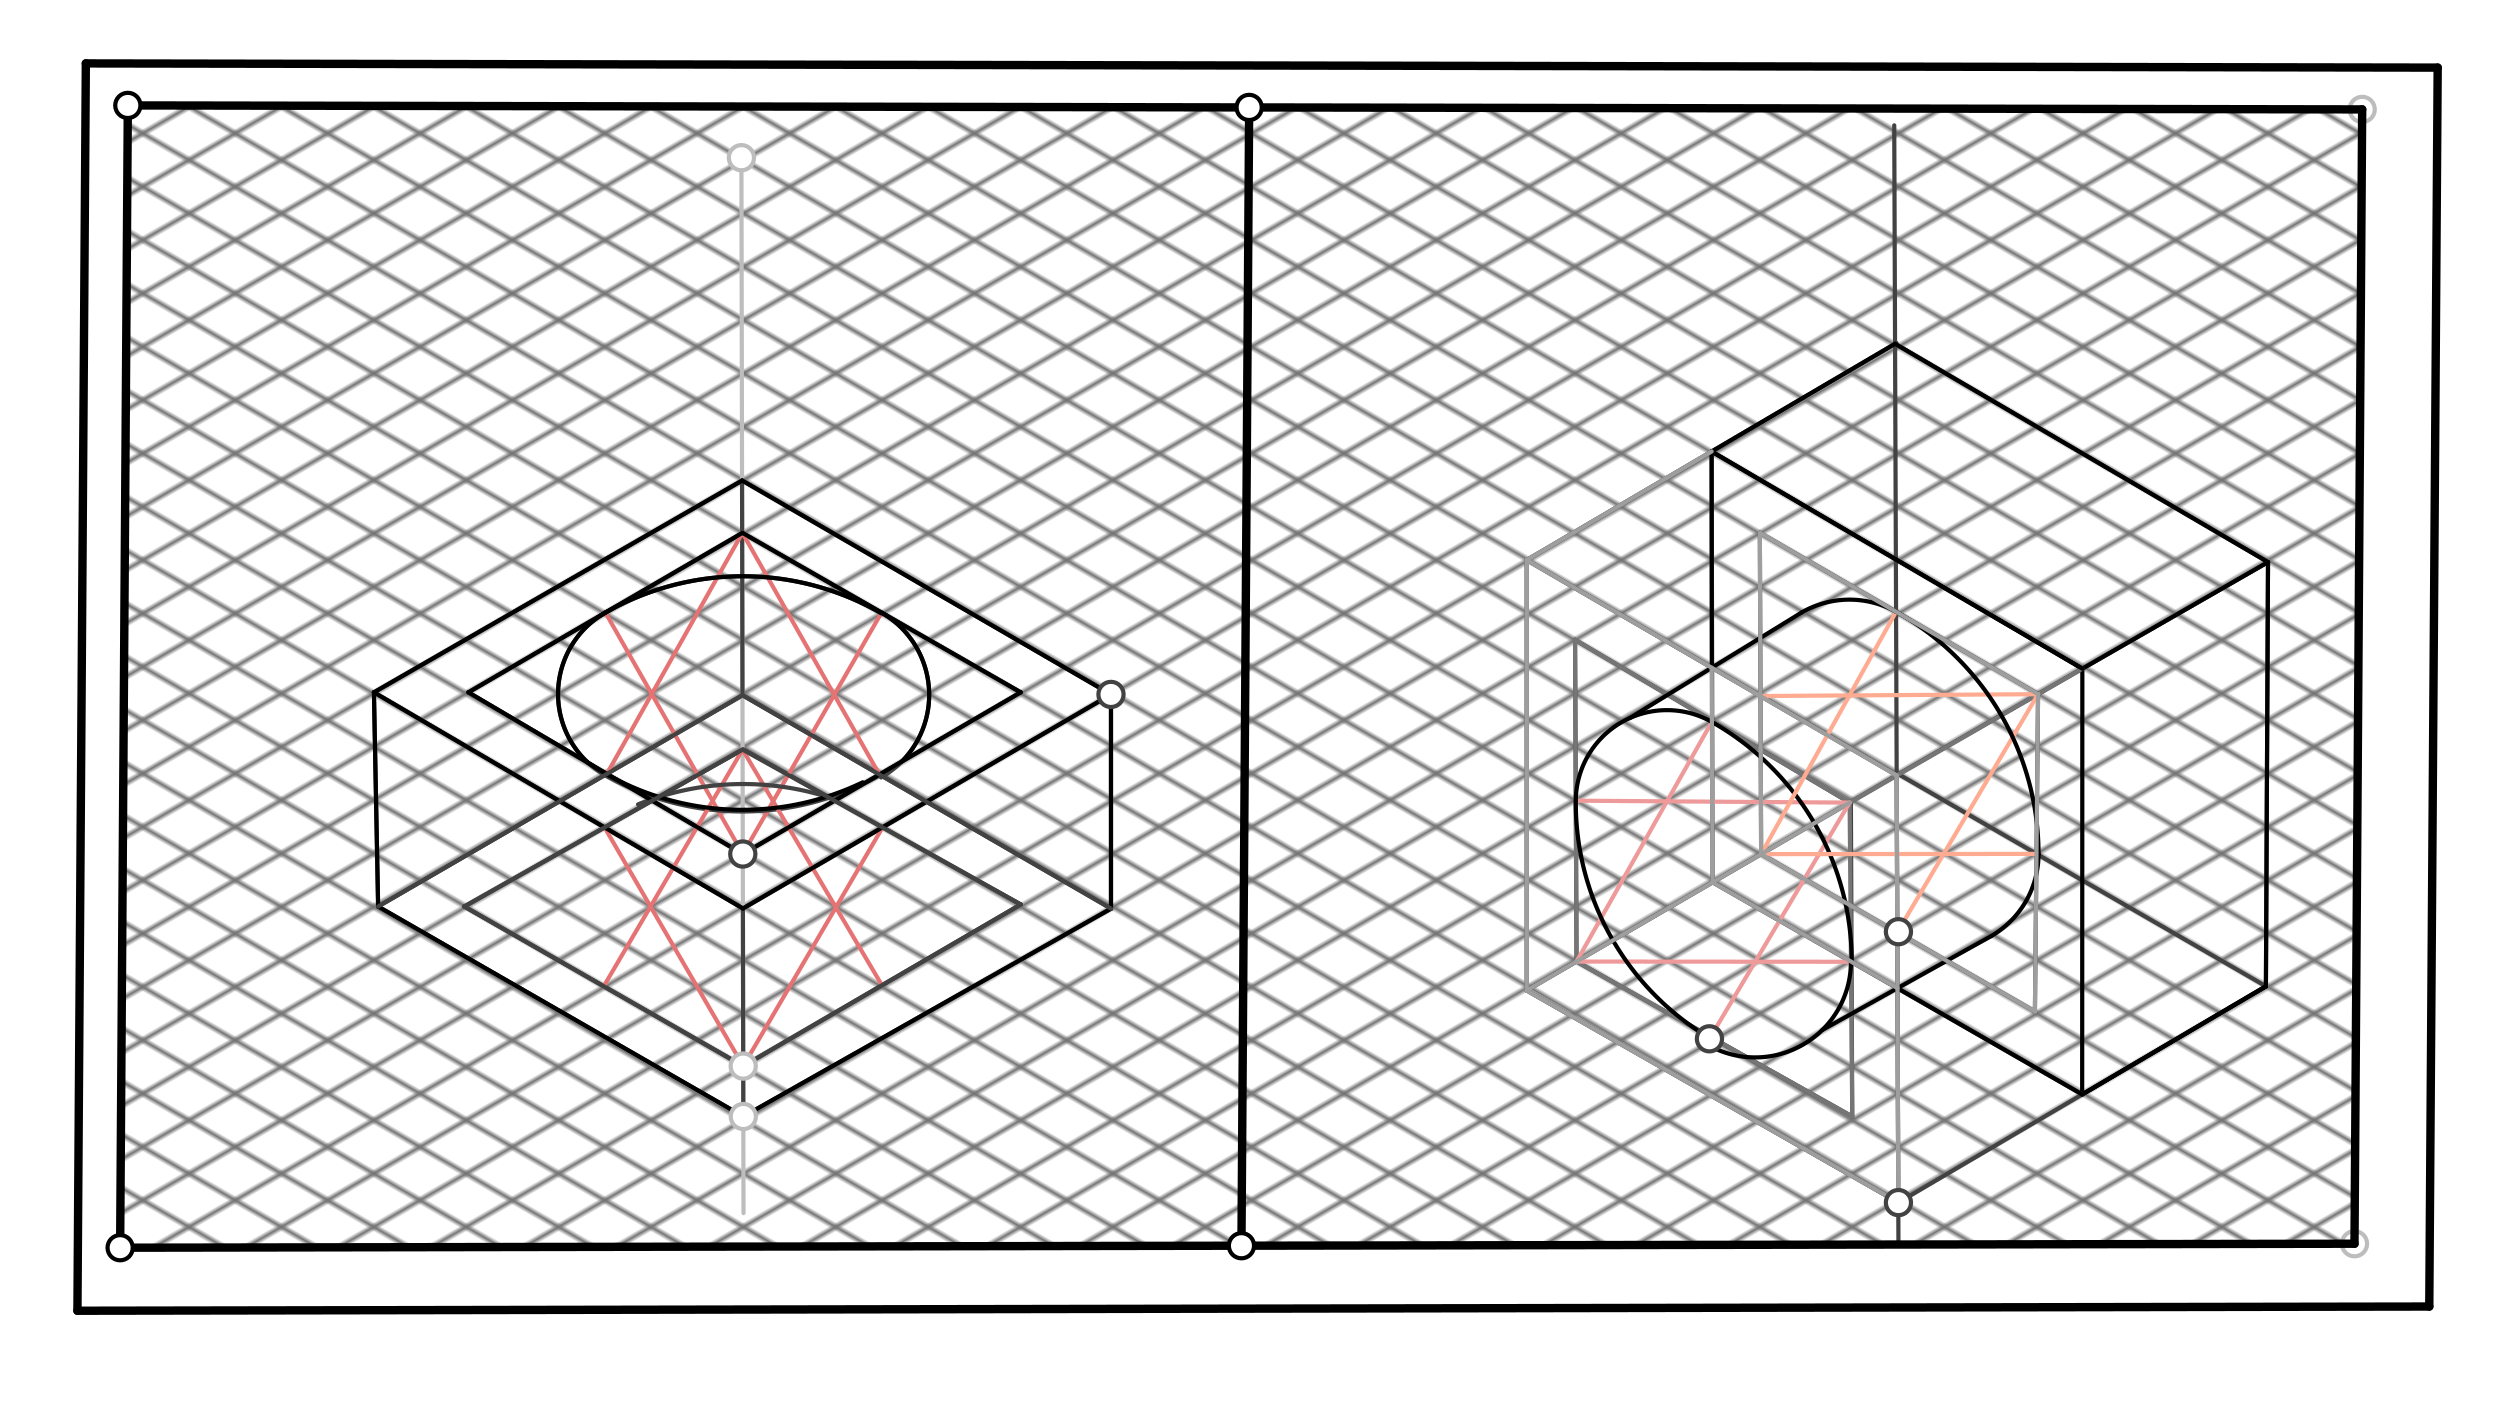
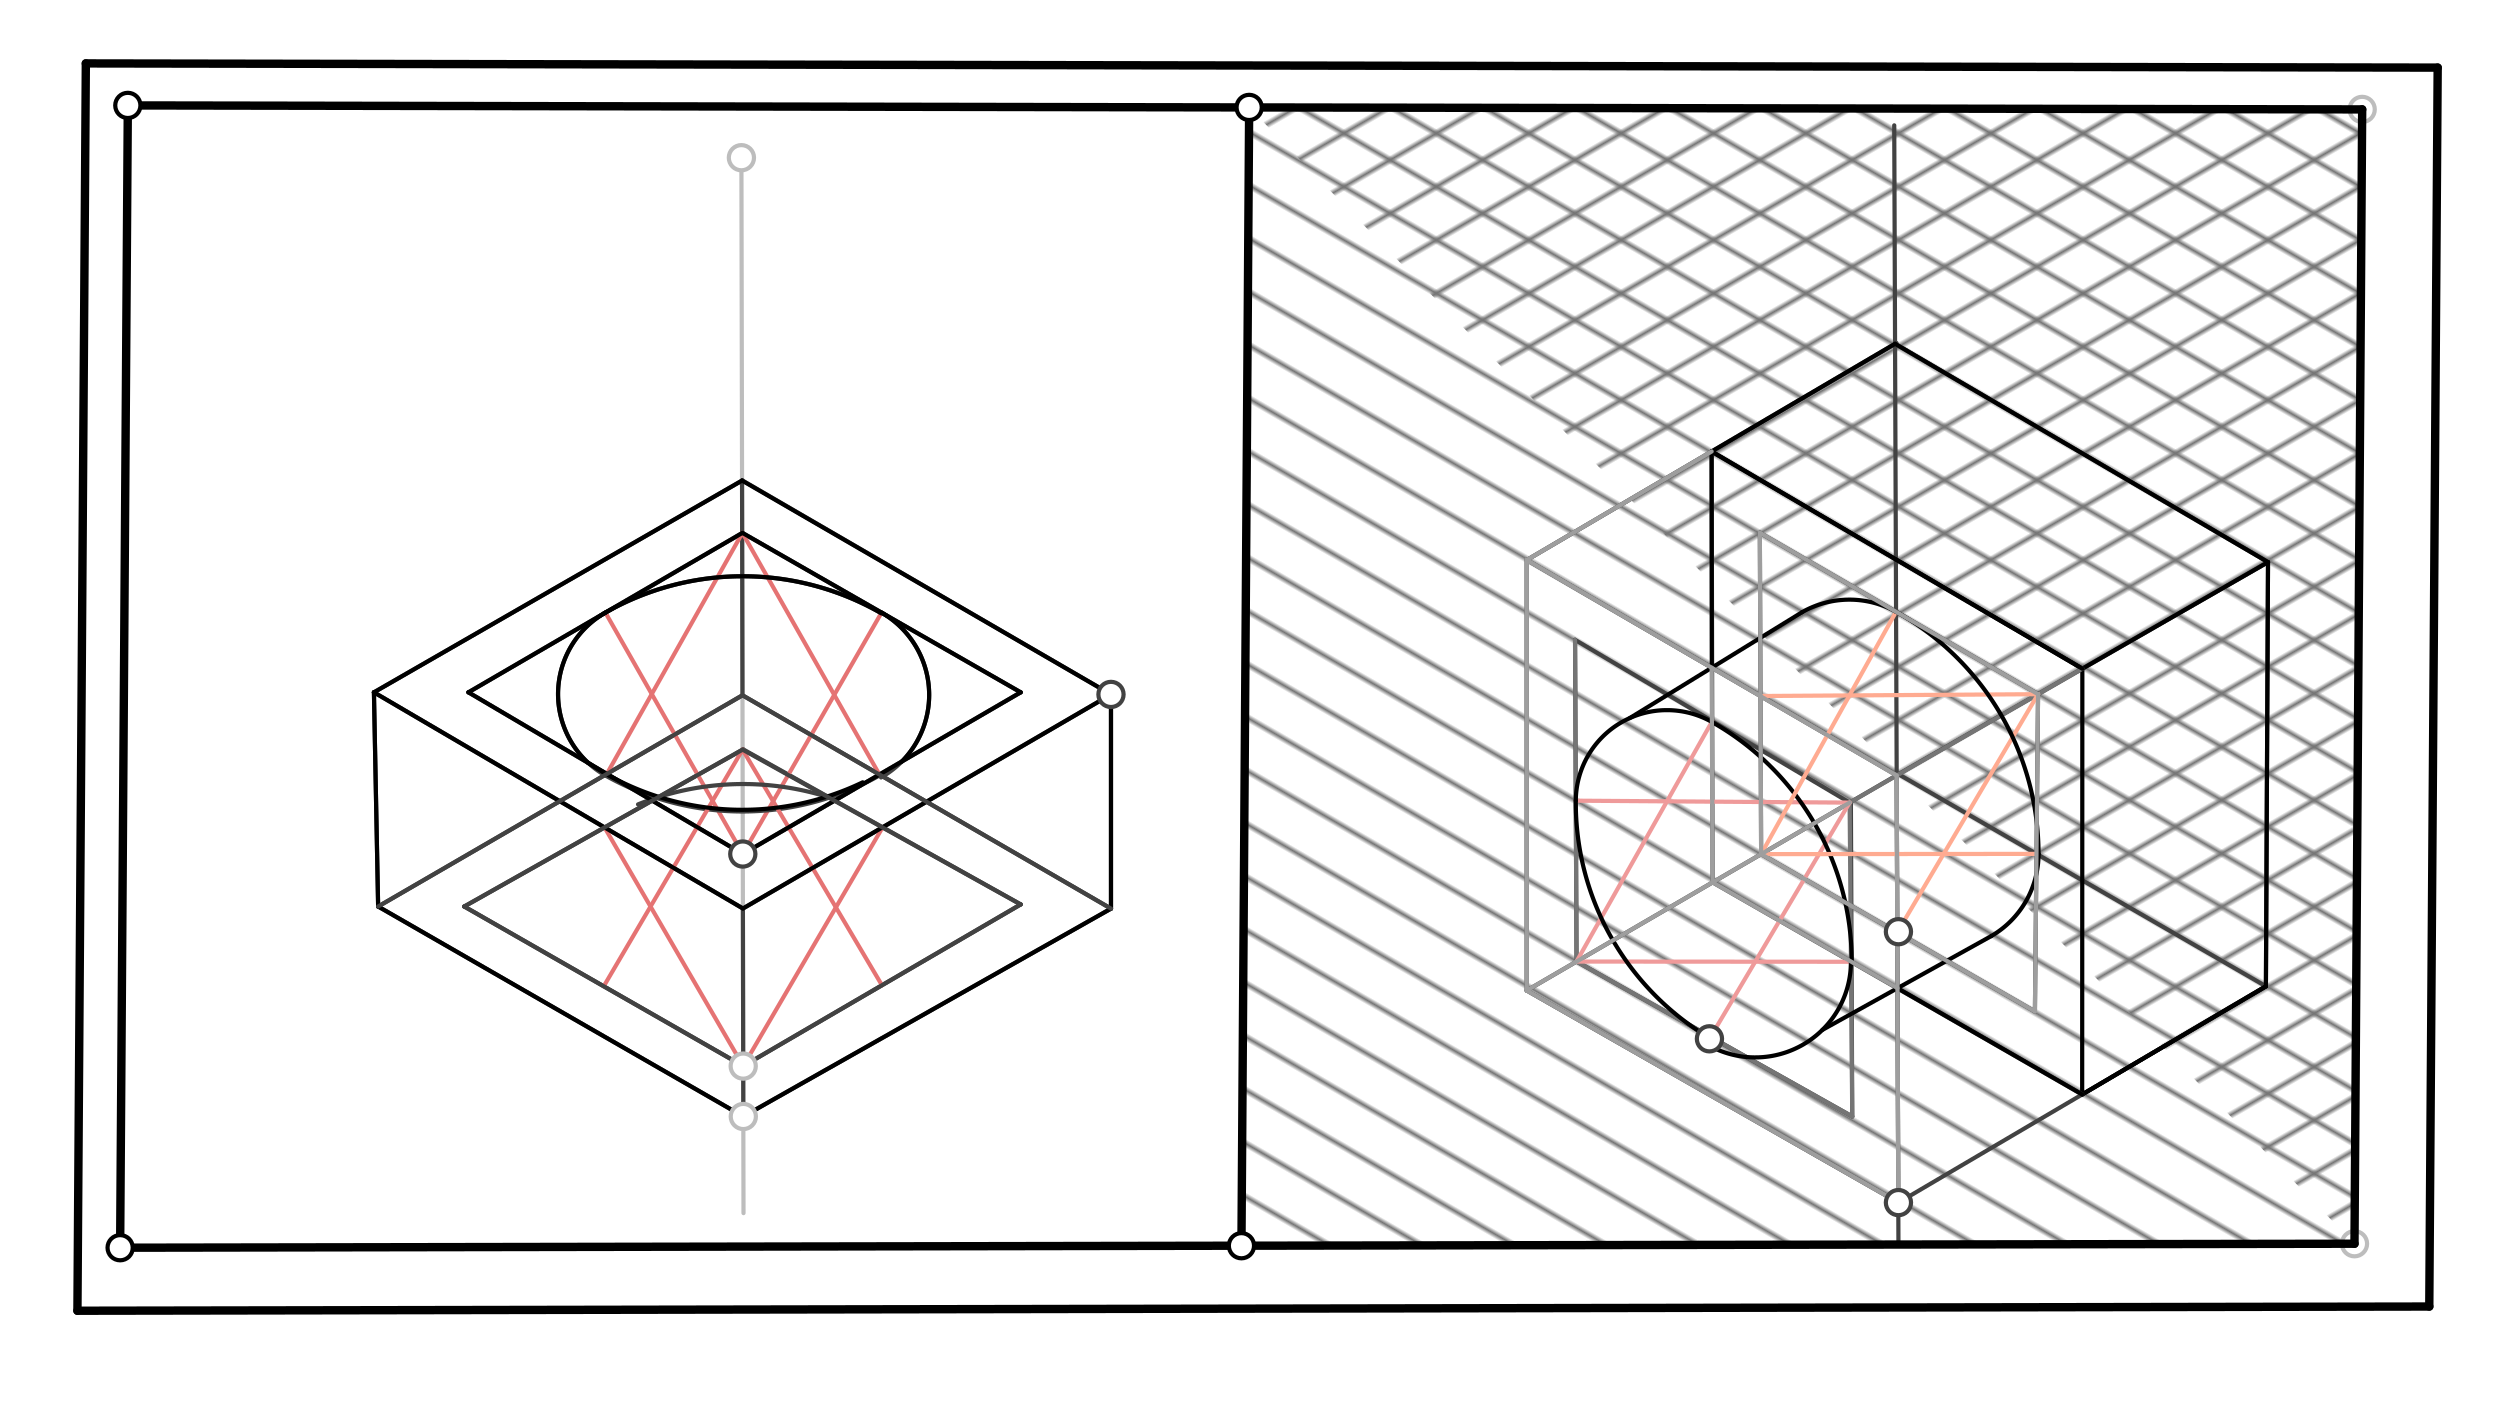
<svg xmlns="http://www.w3.org/2000/svg" class="svg--1it" height="100%" preserveAspectRatio="xMidYMid meet" viewBox="0 0 595.276 334.488" width="100%">
  <defs>
    <marker id="marker-arrow" markerHeight="16" markerUnits="userSpaceOnUse" markerWidth="24" orient="auto-start-reverse" refX="24" refY="4" viewBox="0 0 24 8">
      <path d="M 0 0 L 24 4 L 0 8 z" stroke="inherit" />
    </marker>
  </defs>
  <g class="aux-layer--1FB">
    <g class="element--2qn">
      <defs>
        <pattern height="11" id="fill_21_2hxpe3__pattern-stripes" patternTransform="rotate(-30)" patternUnits="userSpaceOnUse" width="11">
          <rect fill="#757575" height="1" transform="translate(0,0)" width="11" />
        </pattern>
      </defs>
      <g fill="url(#fill_21_2hxpe3__pattern-stripes)">
-         <path d="M 30.438 25.1 L 28.606 297.094 L 295.601 296.618 L 297.438 25.577 L 30.438 25.1 Z" stroke="none" />
-       </g>
+         </g>
    </g>
    <g class="element--2qn">
      <defs>
        <pattern height="11" id="fill_26_cprtvl__pattern-stripes" patternTransform="rotate(-150)" patternUnits="userSpaceOnUse" width="11">
          <rect fill="#757575" height="1" transform="translate(0,0)" width="11" />
        </pattern>
      </defs>
      <g fill="url(#fill_26_cprtvl__pattern-stripes)">
-         <path d="M 295.601 296.618 L 28.606 297.094 L 30.438 25.1 L 297.438 25.577 L 295.601 296.618 Z" stroke="none" />
-       </g>
+         </g>
    </g>
    <g class="element--2qn">
      <defs>
        <pattern height="11" id="fill_33_dcv3r__pattern-stripes" patternTransform="rotate(-150)" patternUnits="userSpaceOnUse" width="11">
          <rect fill="#757575" height="1" transform="translate(0,0)" width="11" />
        </pattern>
      </defs>
      <g fill="url(#fill_33_dcv3r__pattern-stripes)">
        <path d="M 560.628 296.144 L 295.601 296.618 L 297.438 25.577 L 562.459 26.05 L 560.628 296.144 Z" stroke="none" />
      </g>
    </g>
    <g class="element--2qn">
      <defs>
        <pattern height="11" id="fill_38_acmo24__pattern-stripes" patternTransform="rotate(-30)" patternUnits="userSpaceOnUse" width="11">
          <rect fill="#757575" height="1" transform="translate(0,0)" width="11" />
        </pattern>
      </defs>
      <g fill="url(#fill_38_acmo24__pattern-stripes)">
-         <path d="M 297.438 25.577 L 295.601 296.618 L 560.628 296.144 L 562.459 26.05 L 297.438 25.577 Z" stroke="none" />
+         <path d="M 297.438 25.577 L 560.628 296.144 L 562.459 26.05 L 297.438 25.577 Z" stroke="none" />
      </g>
    </g>
    <g class="element--2qn">
      <line stroke="#BDBDBD" stroke-dasharray="none" stroke-linecap="round" stroke-width="1" x1="176.537" x2="177.037" y1="37.55" y2="288.85" />
    </g>
    <g class="element--2qn">
      <line stroke="#424242" stroke-dasharray="none" stroke-linecap="round" stroke-width="1" x1="176.992" x2="264.537" y1="265.848" y2="216.35" />
    </g>
    <g class="element--2qn">
      <line stroke="#424242" stroke-dasharray="none" stroke-linecap="round" stroke-width="1" x1="176.992" x2="90.037" y1="265.848" y2="215.85" />
    </g>
    <g class="element--2qn">
      <line stroke="#424242" stroke-dasharray="none" stroke-linecap="round" stroke-width="1" x1="176.792" x2="264.537" y1="165.547" y2="216.35" />
    </g>
    <g class="element--2qn">
      <line stroke="#424242" stroke-dasharray="none" stroke-linecap="round" stroke-width="1" x1="90.037" x2="176.792" y1="215.85" y2="165.547" />
    </g>
    <g class="element--2qn">
      <line stroke="#424242" stroke-dasharray="none" stroke-linecap="round" stroke-width="1" x1="176.968" x2="243.037" y1="253.849" y2="215.35" />
    </g>
    <g class="element--2qn">
      <line stroke="#424242" stroke-dasharray="none" stroke-linecap="round" stroke-width="1" x1="243.037" x2="176.949" y1="215.35" y2="178.425" />
    </g>
    <g class="element--2qn">
      <line stroke="#424242" stroke-dasharray="none" stroke-linecap="round" stroke-width="1" x1="176.949" x2="110.537" y1="178.425" y2="215.85" />
    </g>
    <g class="element--2qn">
      <line stroke="#424242" stroke-dasharray="none" stroke-linecap="round" stroke-width="1" x1="110.537" x2="176.968" y1="215.85" y2="253.849" />
    </g>
    <g class="element--2qn">
      <line stroke="#424242" stroke-dasharray="none" stroke-linecap="round" stroke-width="1" x1="264.537" x2="264.537" y1="165.35" y2="216.35" />
    </g>
    <g class="element--2qn">
      <line stroke="#424242" stroke-dasharray="none" stroke-linecap="round" stroke-width="1" x1="264.537" x2="176.756" y1="165.35" y2="114.389" />
    </g>
    <g class="element--2qn">
      <line stroke="#424242" stroke-dasharray="none" stroke-linecap="round" stroke-width="1" x1="264.537" x2="176.92" y1="165.35" y2="216.335" />
    </g>
    <g class="element--2qn">
      <line stroke="#424242" stroke-dasharray="none" stroke-linecap="round" stroke-width="1" x1="176.92" x2="89.037" y1="216.335" y2="164.85" />
    </g>
    <g class="element--2qn">
      <line stroke="#424242" stroke-dasharray="none" stroke-linecap="round" stroke-width="1" x1="89.037" x2="176.756" y1="164.85" y2="114.389" />
    </g>
    <g class="element--2qn">
      <line stroke="#424242" stroke-dasharray="none" stroke-linecap="round" stroke-width="1" x1="89.037" x2="90.037" y1="164.85" y2="215.85" />
    </g>
    <g class="element--2qn">
      <line stroke="#424242" stroke-dasharray="none" stroke-linecap="round" stroke-width="1" x1="176.69" x2="176.792" y1="114.427" y2="165.547" />
    </g>
    <g class="element--2qn">
      <line stroke="#424242" stroke-dasharray="none" stroke-linecap="round" stroke-width="1" x1="176.893" x2="176.992" y1="216.319" y2="265.848" />
    </g>
    <g class="element--2qn">
      <line stroke="#424242" stroke-dasharray="none" stroke-linecap="round" stroke-width="1" x1="176.867" x2="243.037" y1="203.35" y2="164.85" />
    </g>
    <g class="element--2qn">
      <line stroke="#424242" stroke-dasharray="none" stroke-linecap="round" stroke-width="1" x1="243.037" x2="176.775" y1="164.85" y2="126.885" />
    </g>
    <g class="element--2qn">
      <line stroke="#424242" stroke-dasharray="none" stroke-linecap="round" stroke-width="1" x1="176.775" x2="111.537" y1="126.885" y2="164.85" />
    </g>
    <g class="element--2qn">
      <line stroke="#424242" stroke-dasharray="none" stroke-linecap="round" stroke-width="1" x1="111.537" x2="176.867" y1="164.85" y2="203.35" />
    </g>
    <g class="element--2qn">
      <line stroke="#E57373" stroke-dasharray="none" stroke-linecap="round" stroke-width="1" x1="144.156" x2="176.867" y1="145.868" y2="203.35" />
    </g>
    <g class="element--2qn">
      <line stroke="#E57373" stroke-dasharray="none" stroke-linecap="round" stroke-width="1" x1="176.867" x2="209.906" y1="203.35" y2="145.868" />
    </g>
    <g class="element--2qn">
      <line stroke="#E57373" stroke-dasharray="none" stroke-linecap="round" stroke-width="1" x1="176.775" x2="144.496" y1="126.885" y2="184.273" />
    </g>
    <g class="element--2qn">
      <line stroke="#E57373" stroke-dasharray="none" stroke-linecap="round" stroke-width="1" x1="176.775" x2="209.396" y1="126.885" y2="184.424" />
    </g>
    <g class="element--2qn">
      <path d="M 144.156 145.868 A 22.311 22.311 0 0 0 144.253 184.705" fill="none" stroke="#424242" stroke-dasharray="none" stroke-linecap="round" stroke-width="1" />
    </g>
    <g class="element--2qn">
      <path d="M 209.906 145.868 A 22.599 22.599 0 0 1 209.791 185.12" fill="none" stroke="#424242" stroke-dasharray="none" stroke-linecap="round" stroke-width="1" />
    </g>
    <g class="element--2qn">
      <path d="M 144.156 145.868 A 66.138 66.138 0 0 1 209.825 146.009" fill="none" stroke="#424242" stroke-dasharray="none" stroke-linecap="round" stroke-width="1" />
    </g>
    <g class="element--2qn">
      <path d="M 144.253 184.705 A 66.339 66.339 0 0 0 209.894 184.365" fill="none" stroke="#424242" stroke-dasharray="none" stroke-linecap="round" stroke-width="1" />
    </g>
    <g class="element--2qn">
      <line stroke="#E57373" stroke-dasharray="none" stroke-linecap="round" stroke-width="1" x1="143.951" x2="176.968" y1="197.02" y2="253.849" />
    </g>
    <g class="element--2qn">
      <line stroke="#E57373" stroke-dasharray="none" stroke-linecap="round" stroke-width="1" x1="176.968" x2="210.17" y1="253.849" y2="196.986" />
    </g>
    <g class="element--2qn">
      <line stroke="#E57373" stroke-dasharray="none" stroke-linecap="round" stroke-width="1" x1="176.818" x2="143.753" y1="178.499" y2="234.85" />
    </g>
    <g class="element--2qn">
      <line stroke="#E57373" stroke-dasharray="none" stroke-linecap="round" stroke-width="1" x1="176.818" x2="210.003" y1="178.499" y2="234.6" />
    </g>
    <g class="element--2qn">
      <path d="M 197.496 189.905 A 67.159 67.159 0 0 0 151.931 191.532" fill="none" stroke="#424242" stroke-dasharray="none" stroke-linecap="round" stroke-width="1" />
    </g>
    <g class="element--2qn">
      <line stroke="#000000" stroke-dasharray="none" stroke-linecap="round" stroke-width="1" x1="89.037" x2="176.69" y1="164.85" y2="114.427" />
    </g>
    <g class="element--2qn">
      <line stroke="#000000" stroke-dasharray="none" stroke-linecap="round" stroke-width="1" x1="176.69" x2="264.537" y1="114.427" y2="165.35" />
    </g>
    <g class="element--2qn">
      <line stroke="#000000" stroke-dasharray="none" stroke-linecap="round" stroke-width="1" x1="264.537" x2="176.893" y1="165.35" y2="216.319" />
    </g>
    <g class="element--2qn">
      <line stroke="#000000" stroke-dasharray="none" stroke-linecap="round" stroke-width="1" x1="176.893" x2="89.037" y1="216.319" y2="164.85" />
    </g>
    <g class="element--2qn">
      <line stroke="#000000" stroke-dasharray="none" stroke-linecap="round" stroke-width="1" x1="89.037" x2="90.037" y1="164.85" y2="215.85" />
    </g>
    <g class="element--2qn">
      <line stroke="#000000" stroke-dasharray="none" stroke-linecap="round" stroke-width="1" x1="90.037" x2="176.992" y1="215.85" y2="265.848" />
    </g>
    <g class="element--2qn">
      <line stroke="#000000" stroke-dasharray="none" stroke-linecap="round" stroke-width="1" x1="176.992" x2="264.537" y1="265.848" y2="216.35" />
    </g>
    <g class="element--2qn">
      <line stroke="#000000" stroke-dasharray="none" stroke-linecap="round" stroke-width="1" x1="111.537" x2="176.775" y1="164.85" y2="126.885" />
    </g>
    <g class="element--2qn">
      <line stroke="#000000" stroke-dasharray="none" stroke-linecap="round" stroke-width="1" x1="176.775" x2="243.037" y1="126.885" y2="164.85" />
    </g>
    <g class="element--2qn">
      <line stroke="#000000" stroke-dasharray="none" stroke-linecap="round" stroke-width="1" x1="243.037" x2="176.867" y1="164.85" y2="203.35" />
    </g>
    <g class="element--2qn">
      <line stroke="#000000" stroke-dasharray="none" stroke-linecap="round" stroke-width="1" x1="176.867" x2="111.537" y1="203.35" y2="164.85" />
    </g>
    <g class="element--2qn">
      <path d="M 144.156 145.868 A 22.311 22.311 0 0 0 140.072 181.666" fill="none" stroke="#000000" stroke-dasharray="none" stroke-linecap="round" stroke-width="1" />
    </g>
    <g class="element--2qn">
      <path d="M 209.906 145.868 A 22.599 22.599 0 0 1 214.763 181.301" fill="none" stroke="#000000" stroke-dasharray="none" stroke-linecap="round" stroke-width="1" />
    </g>
    <g class="element--2qn">
      <path d="M 143.783 146.085 A 66.135 66.135 0 0 1 209.824 146.011" fill="none" stroke="#000000" stroke-dasharray="none" stroke-linecap="round" stroke-width="1" />
    </g>
    <g class="element--2qn">
      <path d="M 140.072 181.666 A 65.94 65.94 0 0 0 205.41 186.283" fill="none" stroke="#000000" stroke-dasharray="none" stroke-linecap="round" stroke-width="1" />
    </g>
    <g class="element--2qn">
      <line stroke="#000000" stroke-dasharray="none" stroke-linecap="round" stroke-width="1" x1="264.537" x2="264.537" y1="165.35" y2="216.35" />
    </g>
    <g class="element--2qn">
      <line stroke="#424242" stroke-dasharray="none" stroke-linecap="round" stroke-width="1" x1="110.537" x2="176.818" y1="215.85" y2="178.499" />
    </g>
    <g class="element--2qn">
      <line stroke="#424242" stroke-dasharray="none" stroke-linecap="round" stroke-width="1" x1="176.818" x2="243.037" y1="178.499" y2="215.35" />
    </g>
    <g class="element--2qn">
      <line stroke="#424242" stroke-dasharray="none" stroke-linecap="round" stroke-width="1" x1="243.037" x2="176.968" y1="215.35" y2="253.849" />
    </g>
    <g class="element--2qn">
      <line stroke="#424242" stroke-dasharray="none" stroke-linecap="round" stroke-width="1" x1="176.968" x2="110.537" y1="253.849" y2="215.85" />
    </g>
    <g class="element--2qn">
      <line stroke="#424242" stroke-dasharray="none" stroke-linecap="round" stroke-width="1" x1="90.037" x2="176.792" y1="215.85" y2="165.547" />
    </g>
    <g class="element--2qn">
      <line stroke="#424242" stroke-dasharray="none" stroke-linecap="round" stroke-width="1" x1="176.792" x2="264.537" y1="165.547" y2="216.35" />
    </g>
    <g class="element--2qn">
      <line stroke="#424242" stroke-dasharray="none" stroke-linecap="round" stroke-width="1" x1="452.037" x2="539.537" y1="286.35" y2="234.85" />
    </g>
    <g class="element--2qn">
      <line stroke="#424242" stroke-dasharray="none" stroke-linecap="round" stroke-width="1" x1="539.537" x2="452.037" y1="234.85" y2="184.35" />
    </g>
    <g class="element--2qn">
      <line stroke="#424242" stroke-dasharray="none" stroke-linecap="round" stroke-width="1" x1="451.037" x2="452.04" y1="29.85" y2="296.338" />
    </g>
    <g class="element--2qn">
      <line stroke="#424242" stroke-dasharray="none" stroke-linecap="round" stroke-width="1" x1="452.037" x2="363.537" y1="184.35" y2="235.85" />
    </g>
    <g class="element--2qn">
      <line stroke="#424242" stroke-dasharray="none" stroke-linecap="round" stroke-width="1" x1="363.537" x2="452.037" y1="235.85" y2="286.35" />
    </g>
    <g class="element--2qn">
      <line stroke="#424242" stroke-dasharray="none" stroke-linecap="round" stroke-width="1" x1="451.62" x2="540.037" y1="184.593" y2="133.85" />
    </g>
    <g class="element--2qn">
      <line stroke="#424242" stroke-dasharray="none" stroke-linecap="round" stroke-width="1" x1="540.037" x2="539.537" y1="133.85" y2="234.85" />
    </g>
    <g class="element--2qn">
      <line stroke="#424242" stroke-dasharray="none" stroke-linecap="round" stroke-width="1" x1="451.62" x2="363.537" y1="184.593" y2="133.35" />
    </g>
    <g class="element--2qn">
      <line stroke="#424242" stroke-dasharray="none" stroke-linecap="round" stroke-width="1" x1="363.537" x2="363.537" y1="133.35" y2="235.85" />
    </g>
    <g class="element--2qn">
      <line stroke="#424242" stroke-dasharray="none" stroke-linecap="round" stroke-width="1" x1="363.537" x2="451.574" y1="133.35" y2="81.657" />
    </g>
    <g class="element--2qn">
      <line stroke="#424242" stroke-dasharray="none" stroke-linecap="round" stroke-width="1" x1="451.233" x2="540.037" y1="81.857" y2="133.85" />
    </g>
    <g class="element--2qn">
      <line stroke="#000000" stroke-dasharray="none" stroke-linecap="round" stroke-width="1" x1="407.556" x2="451.233" y1="107.503" y2="81.857" />
    </g>
    <g class="element--2qn">
      <line stroke="#000000" stroke-dasharray="none" stroke-linecap="round" stroke-width="1" x1="451.233" x2="540.037" y1="81.857" y2="133.85" />
    </g>
    <g class="element--2qn">
      <line stroke="#000000" stroke-dasharray="none" stroke-linecap="round" stroke-width="1" x1="540.037" x2="495.829" y1="133.85" y2="159.222" />
    </g>
    <g class="element--2qn">
      <line stroke="#000000" stroke-dasharray="none" stroke-linecap="round" stroke-width="1" x1="495.829" x2="407.556" y1="159.222" y2="107.503" />
    </g>
    <g class="element--2qn">
      <line stroke="#000000" stroke-dasharray="none" stroke-linecap="round" stroke-width="1" x1="495.829" x2="495.787" y1="159.222" y2="260.6" />
    </g>
    <g class="element--2qn">
      <line stroke="#000000" stroke-dasharray="none" stroke-linecap="round" stroke-width="1" x1="495.787" x2="539.537" y1="260.6" y2="234.85" />
    </g>
    <g class="element--2qn">
      <line stroke="#000000" stroke-dasharray="none" stroke-linecap="round" stroke-width="1" x1="540.037" x2="539.537" y1="133.85" y2="234.85" />
    </g>
    <g class="element--2qn">
      <line stroke="#000000" stroke-dasharray="none" stroke-linecap="round" stroke-width="1" x1="495.787" x2="539.537" y1="260.6" y2="234.85" />
    </g>
    <g class="element--2qn">
      <line stroke="#424242" stroke-dasharray="none" stroke-linecap="round" stroke-width="1" x1="407.556" x2="407.787" y1="107.503" y2="210.1" />
    </g>
    <g class="element--2qn">
      <line stroke="#424242" stroke-dasharray="none" stroke-linecap="round" stroke-width="1" x1="407.787" x2="495.787" y1="210.1" y2="260.6" />
    </g>
    <g class="element--2qn">
      <line stroke="#424242" stroke-dasharray="none" stroke-linecap="round" stroke-width="1" x1="419.343" x2="484.537" y1="203.375" y2="240.85" />
    </g>
    <g class="element--2qn">
      <line stroke="#424242" stroke-dasharray="none" stroke-linecap="round" stroke-width="1" x1="484.537" x2="485.282" y1="240.85" y2="165.166" />
    </g>
    <g class="element--2qn">
      <line stroke="#424242" stroke-dasharray="none" stroke-linecap="round" stroke-width="1" x1="485.281" x2="419.037" y1="165.275" y2="126.85" />
    </g>
    <g class="element--2qn">
      <line stroke="#424242" stroke-dasharray="none" stroke-linecap="round" stroke-width="1" x1="419.037" x2="419.343" y1="126.85" y2="203.375" />
    </g>
    <g class="element--2qn">
      <line stroke="#424242" stroke-dasharray="none" stroke-linecap="round" stroke-width="1" x1="375.389" x2="441.037" y1="228.954" y2="265.85" />
    </g>
    <g class="element--2qn">
      <line stroke="#424242" stroke-dasharray="none" stroke-linecap="round" stroke-width="1" x1="441.037" x2="440.717" y1="265.85" y2="191.291" />
    </g>
    <g class="element--2qn">
      <line stroke="#424242" stroke-dasharray="none" stroke-linecap="round" stroke-width="1" x1="440.717" x2="375.037" y1="191.291" y2="152.35" />
    </g>
    <g class="element--2qn">
      <line stroke="#424242" stroke-dasharray="none" stroke-linecap="round" stroke-width="1" x1="375.037" x2="375.389" y1="152.35" y2="228.954" />
    </g>
    <g class="element--2qn">
      <line stroke="#757575" stroke-dasharray="none" stroke-linecap="round" stroke-width="1" x1="363.537" x2="363.537" y1="133.35" y2="235.85" />
    </g>
    <g class="element--2qn">
      <line stroke="#757575" stroke-dasharray="none" stroke-linecap="round" stroke-width="1" x1="363.537" x2="452.003" y1="235.85" y2="286.33" />
    </g>
    <g class="element--2qn">
      <line stroke="#757575" stroke-dasharray="none" stroke-linecap="round" stroke-width="1" x1="452.003" x2="451.62" y1="286.33" y2="184.593" />
    </g>
    <g class="element--2qn">
      <line stroke="#757575" stroke-dasharray="none" stroke-linecap="round" stroke-width="1" x1="451.62" x2="363.537" y1="184.593" y2="133.35" />
    </g>
    <g class="element--2qn">
      <line stroke="#757575" stroke-dasharray="none" stroke-linecap="round" stroke-width="1" x1="363.537" x2="407.556" y1="133.35" y2="107.503" />
    </g>
    <g class="element--2qn">
      <line stroke="#757575" stroke-dasharray="none" stroke-linecap="round" stroke-width="1" x1="440.416" x2="495.829" y1="191.113" y2="159.222" />
    </g>
    <g class="element--2qn">
-       <line stroke="#757575" stroke-dasharray="none" stroke-linecap="round" stroke-width="1" x1="375.037" x2="440.416" y1="152.35" y2="191.113" />
-     </g>
+       </g>
    <g class="element--2qn">
      <line stroke="#757575" stroke-dasharray="none" stroke-linecap="round" stroke-width="1" x1="375.037" x2="375.389" y1="152.35" y2="228.954" />
    </g>
    <g class="element--2qn">
      <line stroke="#757575" stroke-dasharray="none" stroke-linecap="round" stroke-width="1" x1="375.389" x2="441.037" y1="228.954" y2="265.85" />
    </g>
    <g class="element--2qn">
      <line stroke="#757575" stroke-dasharray="none" stroke-linecap="round" stroke-width="1" x1="441.037" x2="440.416" y1="265.85" y2="191.113" />
    </g>
    <g class="element--2qn">
      <line stroke="#000000" stroke-dasharray="none" stroke-linecap="round" stroke-width="1" x1="407.556" x2="495.829" y1="107.503" y2="159.222" />
    </g>
    <g class="element--2qn">
      <line stroke="#EF9A9A" stroke-dasharray="none" stroke-linecap="round" stroke-width="1" x1="375.389" x2="407.701" y1="228.954" y2="171.716" />
    </g>
    <g class="element--2qn">
      <line stroke="#EF9A9A" stroke-dasharray="none" stroke-linecap="round" stroke-width="1" x1="375.389" x2="440.731" y1="228.954" y2="229.005" />
    </g>
    <g class="element--2qn">
      <line stroke="#EF9A9A" stroke-dasharray="none" stroke-linecap="round" stroke-width="1" x1="440.416" x2="375.213" y1="191.113" y2="190.652" />
    </g>
    <g class="element--2qn">
      <line stroke="#EF9A9A" stroke-dasharray="none" stroke-linecap="round" stroke-width="1" x1="440.416" x2="407.037" y1="191.113" y2="247.35" />
    </g>
    <g class="element--2qn">
      <path d="M 375.213 190.652 A 21.712 21.712 0 0 1 407.598 171.898" fill="none" stroke="#000000" stroke-dasharray="none" stroke-linecap="round" stroke-width="1" />
    </g>
    <g class="element--2qn">
      <path d="M 375.213 190.652 A 65.205 65.205 0 0 0 407.136 247.185" fill="none" stroke="#000000" stroke-dasharray="none" stroke-linecap="round" stroke-width="1" />
    </g>
    <g class="element--2qn">
      <path d="M 407.598 171.898 A 65.519 65.519 0 0 1 440.908 229.005" fill="none" stroke="#000000" stroke-dasharray="none" stroke-linecap="round" stroke-width="1" />
    </g>
    <g class="element--2qn">
      <line stroke="#FFAB91" stroke-dasharray="none" stroke-linecap="round" stroke-width="1" x1="485.281" x2="419.193" y1="165.292" y2="165.728" />
    </g>
    <g class="element--2qn">
      <line stroke="#FFAB91" stroke-dasharray="none" stroke-linecap="round" stroke-width="1" x1="485.281" x2="451.76" y1="165.292" y2="222.009" />
    </g>
    <g class="element--2qn">
      <line stroke="#FFAB91" stroke-dasharray="none" stroke-linecap="round" stroke-width="1" x1="419.343" x2="451.473" y1="203.375" y2="145.664" />
    </g>
    <g class="element--2qn">
      <line stroke="#FFAB91" stroke-dasharray="none" stroke-linecap="round" stroke-width="1" x1="419.343" x2="484.907" y1="203.375" y2="203.32" />
    </g>
    <g class="element--2qn">
      <path d="M 451.473 145.664 A 66.052 66.052 0 0 1 485.396 203.32" fill="none" stroke="#000000" stroke-dasharray="none" stroke-linecap="round" stroke-width="1" />
    </g>
    <g class="element--2qn">
      <path d="M 451.473 145.664 A 22.804 22.804 0 0 0 429.073 145.786" fill="none" stroke="#000000" stroke-dasharray="none" stroke-linecap="round" stroke-width="1" />
    </g>
    <g class="element--2qn">
      <line stroke="#000000" stroke-dasharray="none" stroke-linecap="round" stroke-width="1" x1="388.048" x2="429.073" y1="170.991" y2="145.786" />
    </g>
    <g class="element--2qn">
      <path d="M 440.731 229.005 A 22.795 22.795 0 0 1 406.302 248.589" fill="none" stroke="#000000" stroke-dasharray="none" stroke-linecap="round" stroke-width="1" />
    </g>
    <g class="element--2qn">
      <path d="M 485.396 203.32 A 22.601 22.601 0 0 1 474.139 222.886" fill="none" stroke="#000000" stroke-dasharray="none" stroke-linecap="round" stroke-width="1" />
    </g>
    <g class="element--2qn">
      <line stroke="#000000" stroke-dasharray="none" stroke-linecap="round" stroke-width="1" x1="474.139" x2="433.959" y1="222.886" y2="245.216" />
    </g>
    <g class="element--2qn">
      <line stroke="#000000" stroke-dasharray="none" stroke-linecap="round" stroke-width="1" x1="407.556" x2="407.595" y1="107.503" y2="158.981" />
    </g>
    <g class="element--2qn">
      <line stroke="#000000" stroke-dasharray="none" stroke-linecap="round" stroke-width="1" x1="495.787" x2="451.81" y1="260.6" y2="235.295" />
    </g>
    <g class="element--2qn">
      <line stroke="#9E9E9E" stroke-dasharray="none" stroke-linecap="round" stroke-width="1" x1="407.556" x2="363.537" y1="107.503" y2="133.35" />
    </g>
    <g class="element--2qn">
      <line stroke="#9E9E9E" stroke-dasharray="none" stroke-linecap="round" stroke-width="1" x1="363.537" x2="363.537" y1="133.35" y2="235.85" />
    </g>
    <g class="element--2qn">
      <line stroke="#9E9E9E" stroke-dasharray="none" stroke-linecap="round" stroke-width="1" x1="363.537" x2="452.003" y1="235.85" y2="286.33" />
    </g>
    <g class="element--2qn">
      <line stroke="#9E9E9E" stroke-dasharray="none" stroke-linecap="round" stroke-width="1" x1="452.003" x2="451.62" y1="286.33" y2="184.665" />
    </g>
    <g class="element--2qn">
      <line stroke="#9E9E9E" stroke-dasharray="none" stroke-linecap="round" stroke-width="1" x1="363.537" x2="451.62" y1="133.35" y2="184.665" />
    </g>
    <g class="element--2qn">
      <line stroke="#9E9E9E" stroke-dasharray="none" stroke-linecap="round" stroke-width="1" x1="419.037" x2="485.281" y1="126.85" y2="165.292" />
    </g>
    <g class="element--2qn">
      <line stroke="#9E9E9E" stroke-dasharray="none" stroke-linecap="round" stroke-width="1" x1="485.281" x2="484.537" y1="165.292" y2="240.85" />
    </g>
    <g class="element--2qn">
      <line stroke="#9E9E9E" stroke-dasharray="none" stroke-linecap="round" stroke-width="1" x1="484.537" x2="419.343" y1="240.85" y2="203.375" />
    </g>
    <g class="element--2qn">
      <line stroke="#9E9E9E" stroke-dasharray="none" stroke-linecap="round" stroke-width="1" x1="419.343" x2="419.037" y1="203.375" y2="126.85" />
    </g>
    <g class="element--2qn">
      <line stroke="#9E9E9E" stroke-dasharray="none" stroke-linecap="round" stroke-width="1" x1="451.81" x2="407.787" y1="235.295" y2="210.1" />
    </g>
    <g class="element--2qn">
      <line stroke="#9E9E9E" stroke-dasharray="none" stroke-linecap="round" stroke-width="1" x1="363.537" x2="407.787" y1="235.85" y2="210.1" />
    </g>
    <g class="element--2qn">
      <line stroke="#9E9E9E" stroke-dasharray="none" stroke-linecap="round" stroke-width="1" x1="407.787" x2="440.416" y1="210.1" y2="191.113" />
    </g>
    <g class="element--2qn">
      <line stroke="#9E9E9E" stroke-dasharray="none" stroke-linecap="round" stroke-width="1" x1="407.566" x2="407.787" y1="159" y2="210.1" />
    </g>
    <g class="element--2qn">
      <circle cx="560.628" cy="296.144" r="3" stroke="#BDBDBD" stroke-width="1" fill="#ffffff" />}</g>
    <g class="element--2qn">
      <circle cx="562.459" cy="26.05" r="3" stroke="#BDBDBD" stroke-width="1" fill="#ffffff" />}</g>
    <g class="element--2qn">
      <circle cx="176.537" cy="37.55" r="3" stroke="#BDBDBD" stroke-width="1" fill="#ffffff" />}</g>
    <g class="element--2qn">
      <circle cx="176.992" cy="265.848" r="3" stroke="#BDBDBD" stroke-width="1" fill="#ffffff" />}</g>
    <g class="element--2qn">
      <circle cx="176.968" cy="253.849" r="3" stroke="#BDBDBD" stroke-width="1" fill="#ffffff" />}</g>
    <g class="element--2qn">
      <circle cx="264.537" cy="165.35" r="3" stroke="#424242" stroke-width="1" fill="#ffffff" />}</g>
    <g class="element--2qn">
      <circle cx="176.867" cy="203.35" r="3" stroke="#424242" stroke-width="1" fill="#ffffff" />}</g>
    <g class="element--2qn">
      <circle cx="452.037" cy="286.35" r="3" stroke="#424242" stroke-width="1" fill="#ffffff" />}</g>
    <g class="element--2qn">
      <circle cx="407.037" cy="247.35" r="3" stroke="#424242" stroke-width="1" fill="#ffffff" />}</g>
    <g class="element--2qn">
      <circle cx="452.037" cy="221.85" r="3" stroke="#424242" stroke-width="1" fill="#ffffff" />}</g>
  </g>
  <g class="main-layer--3Vd">
    <g class="element--2qn">
      <line stroke="#000000" stroke-dasharray="none" stroke-linecap="round" stroke-width="2" x1="20.438" x2="580.438" y1="15.1" y2="16.1" />
    </g>
    <g class="element--2qn">
      <line stroke="#000000" stroke-dasharray="none" stroke-linecap="round" stroke-width="2" x1="20.438" x2="18.438" y1="15.1" y2="312.1" />
    </g>
    <g class="element--2qn">
      <line stroke="#000000" stroke-dasharray="none" stroke-linecap="round" stroke-width="2" x1="18.438" x2="578.438" y1="312.1" y2="311.1" />
    </g>
    <g class="element--2qn">
      <line stroke="#000000" stroke-dasharray="none" stroke-linecap="round" stroke-width="2" x1="578.438" x2="580.438" y1="311.1" y2="16.1" />
    </g>
    <g class="element--2qn">
      <line stroke="#000000" stroke-dasharray="none" stroke-linecap="round" stroke-width="2" x1="30.438" x2="297.438" y1="25.1" y2="25.577" />
    </g>
    <g class="element--2qn">
      <line stroke="#000000" stroke-dasharray="none" stroke-linecap="round" stroke-width="2" x1="30.438" x2="28.606" y1="25.1" y2="297.094" />
    </g>
    <g class="element--2qn">
      <line stroke="#000000" stroke-dasharray="none" stroke-linecap="round" stroke-width="2" x1="297.438" x2="295.601" y1="25.577" y2="296.618" />
    </g>
    <g class="element--2qn">
      <line stroke="#000000" stroke-dasharray="none" stroke-linecap="round" stroke-width="2" x1="28.606" x2="295.601" y1="297.094" y2="296.618" />
    </g>
    <g class="element--2qn">
      <line stroke="#000000" stroke-dasharray="none" stroke-linecap="round" stroke-width="2" x1="297.438" x2="562.459" y1="25.577" y2="26.05" />
    </g>
    <g class="element--2qn">
      <line stroke="#000000" stroke-dasharray="none" stroke-linecap="round" stroke-width="2" x1="562.459" x2="560.628" y1="26.05" y2="296.144" />
    </g>
    <g class="element--2qn">
      <line stroke="#000000" stroke-dasharray="none" stroke-linecap="round" stroke-width="2" x1="295.601" x2="560.628" y1="296.618" y2="296.144" />
    </g>
    <g class="element--2qn">
      <circle cx="30.438" cy="25.1" r="3" stroke="#000000" stroke-width="1" fill="#ffffff" />}</g>
    <g class="element--2qn">
      <circle cx="297.438" cy="25.577" r="3" stroke="#000000" stroke-width="1" fill="#ffffff" />}</g>
    <g class="element--2qn">
      <circle cx="28.606" cy="297.094" r="3" stroke="#000000" stroke-width="1" fill="#ffffff" />}</g>
    <g class="element--2qn">
      <circle cx="295.601" cy="296.618" r="3" stroke="#000000" stroke-width="1" fill="#ffffff" />}</g>
  </g>
  <g class="snaps-layer--2PT" />
  <g class="temp-layer--rAP" />
</svg>